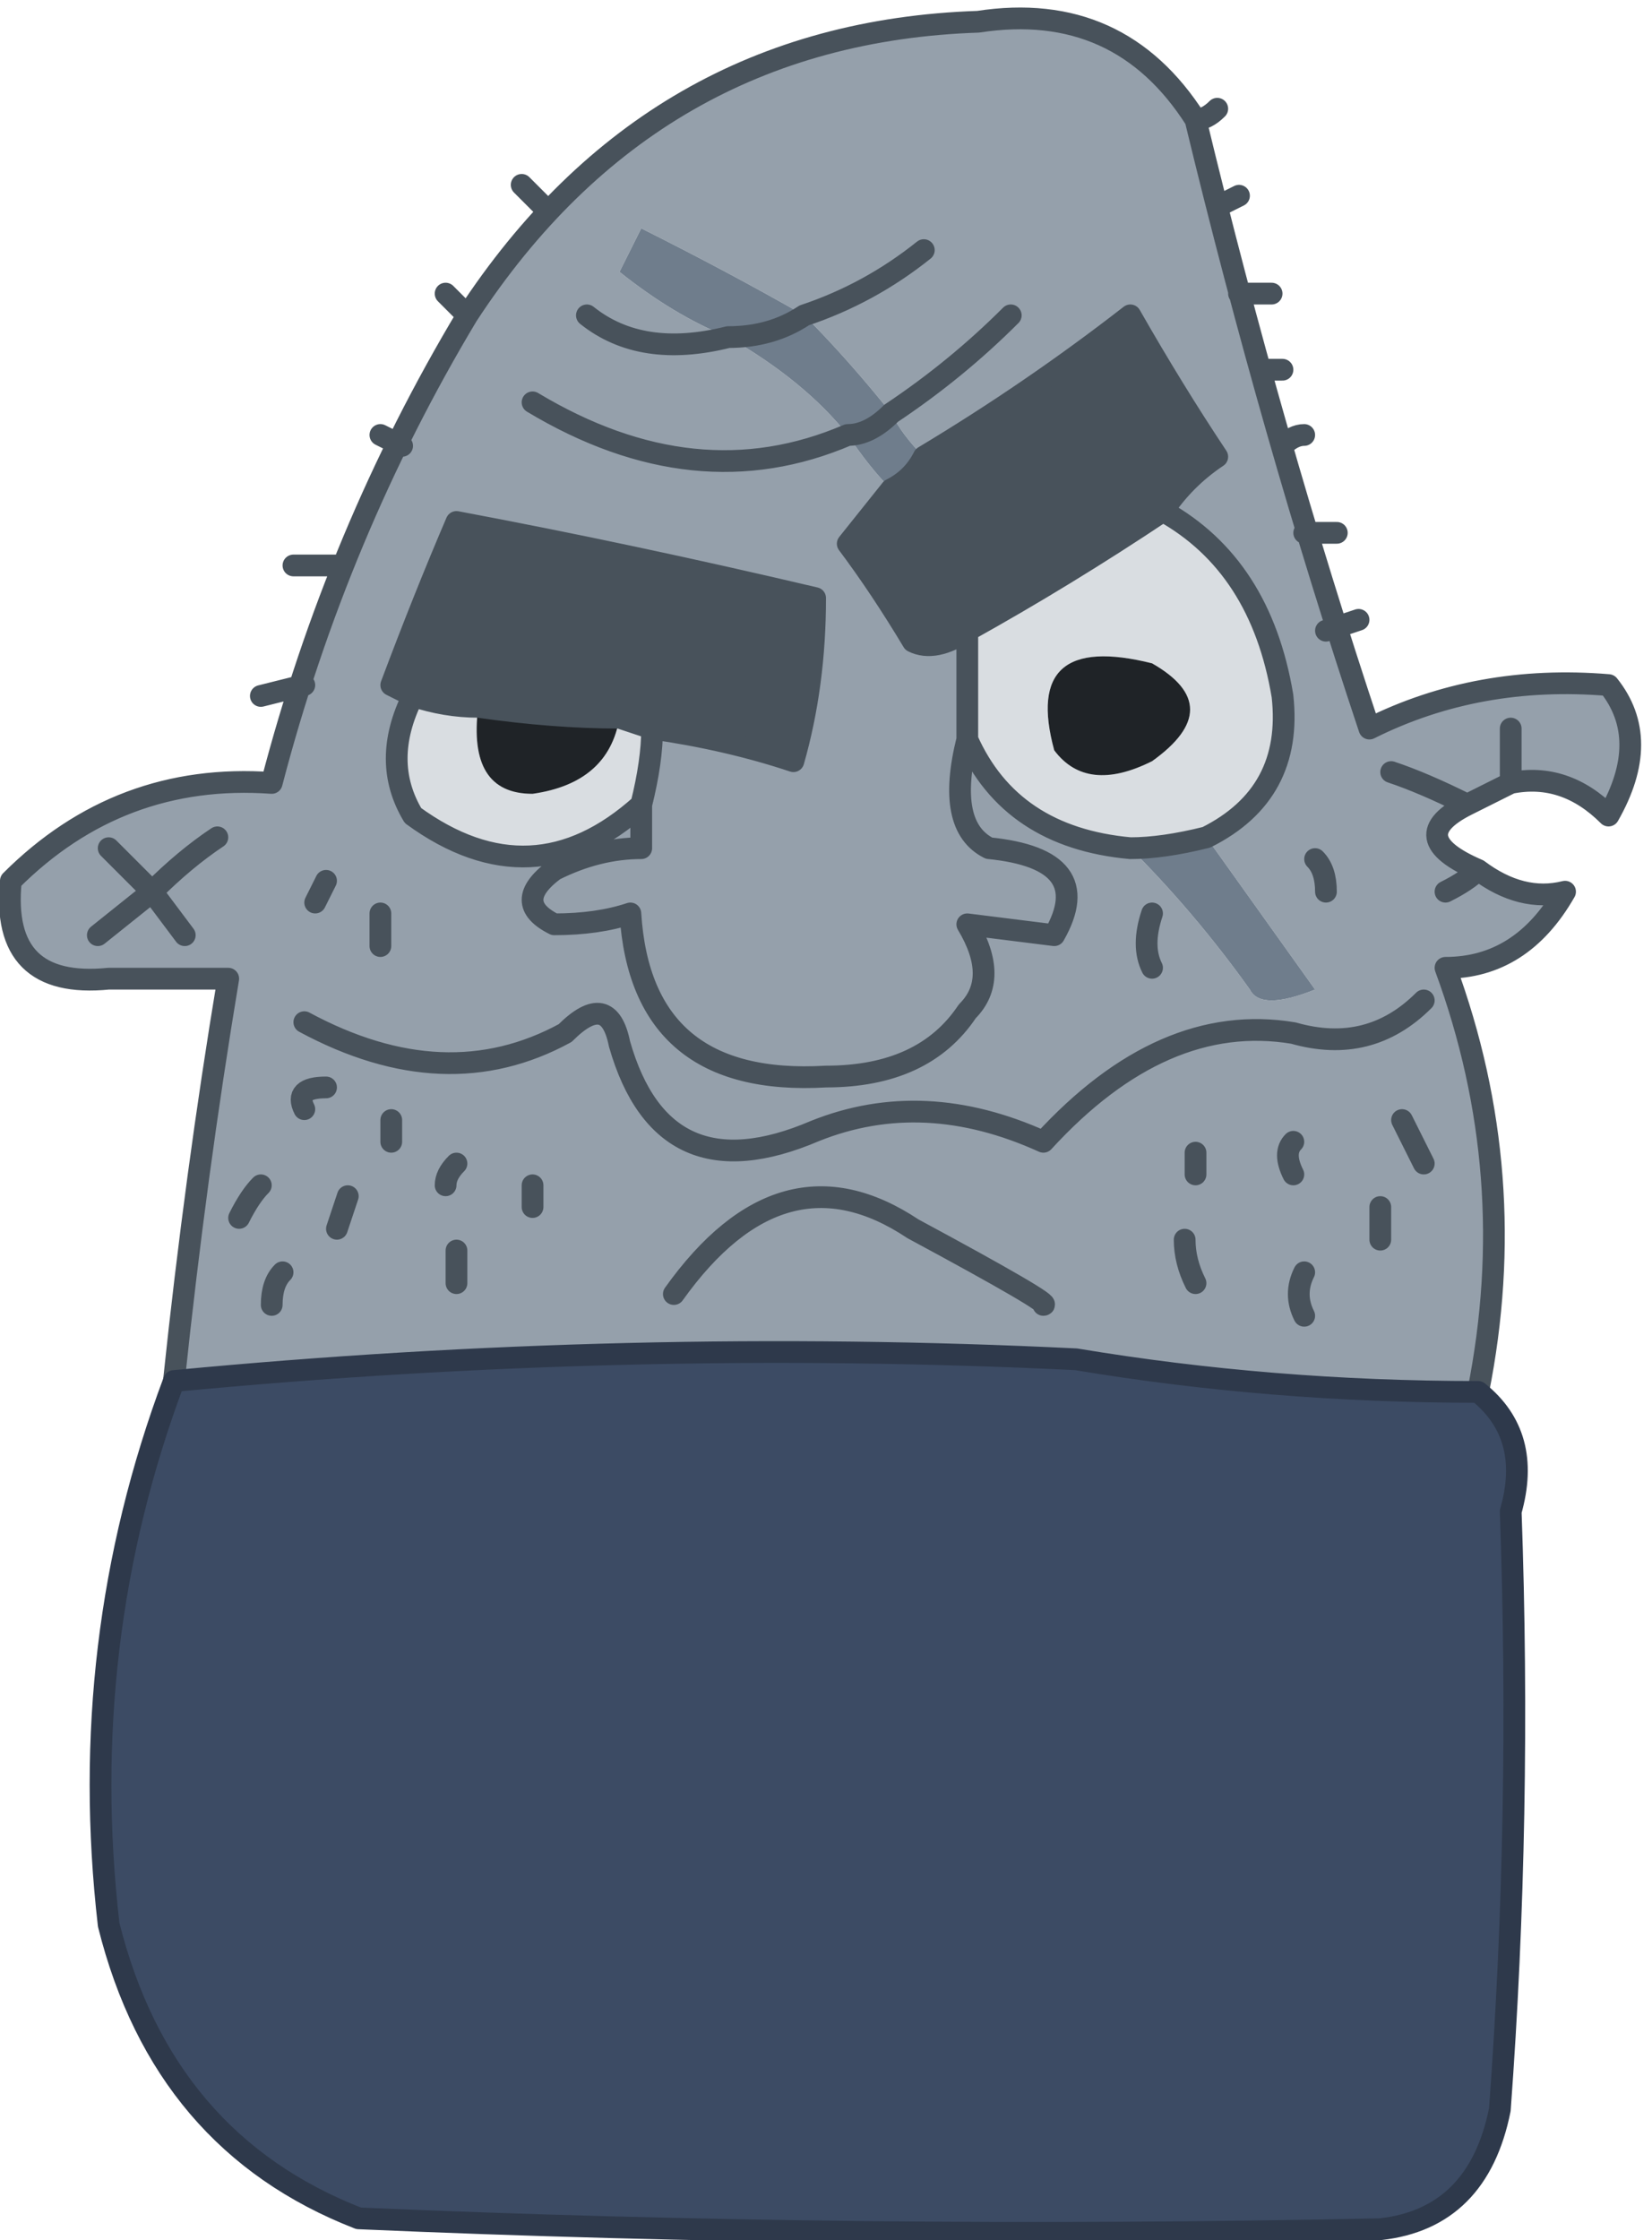
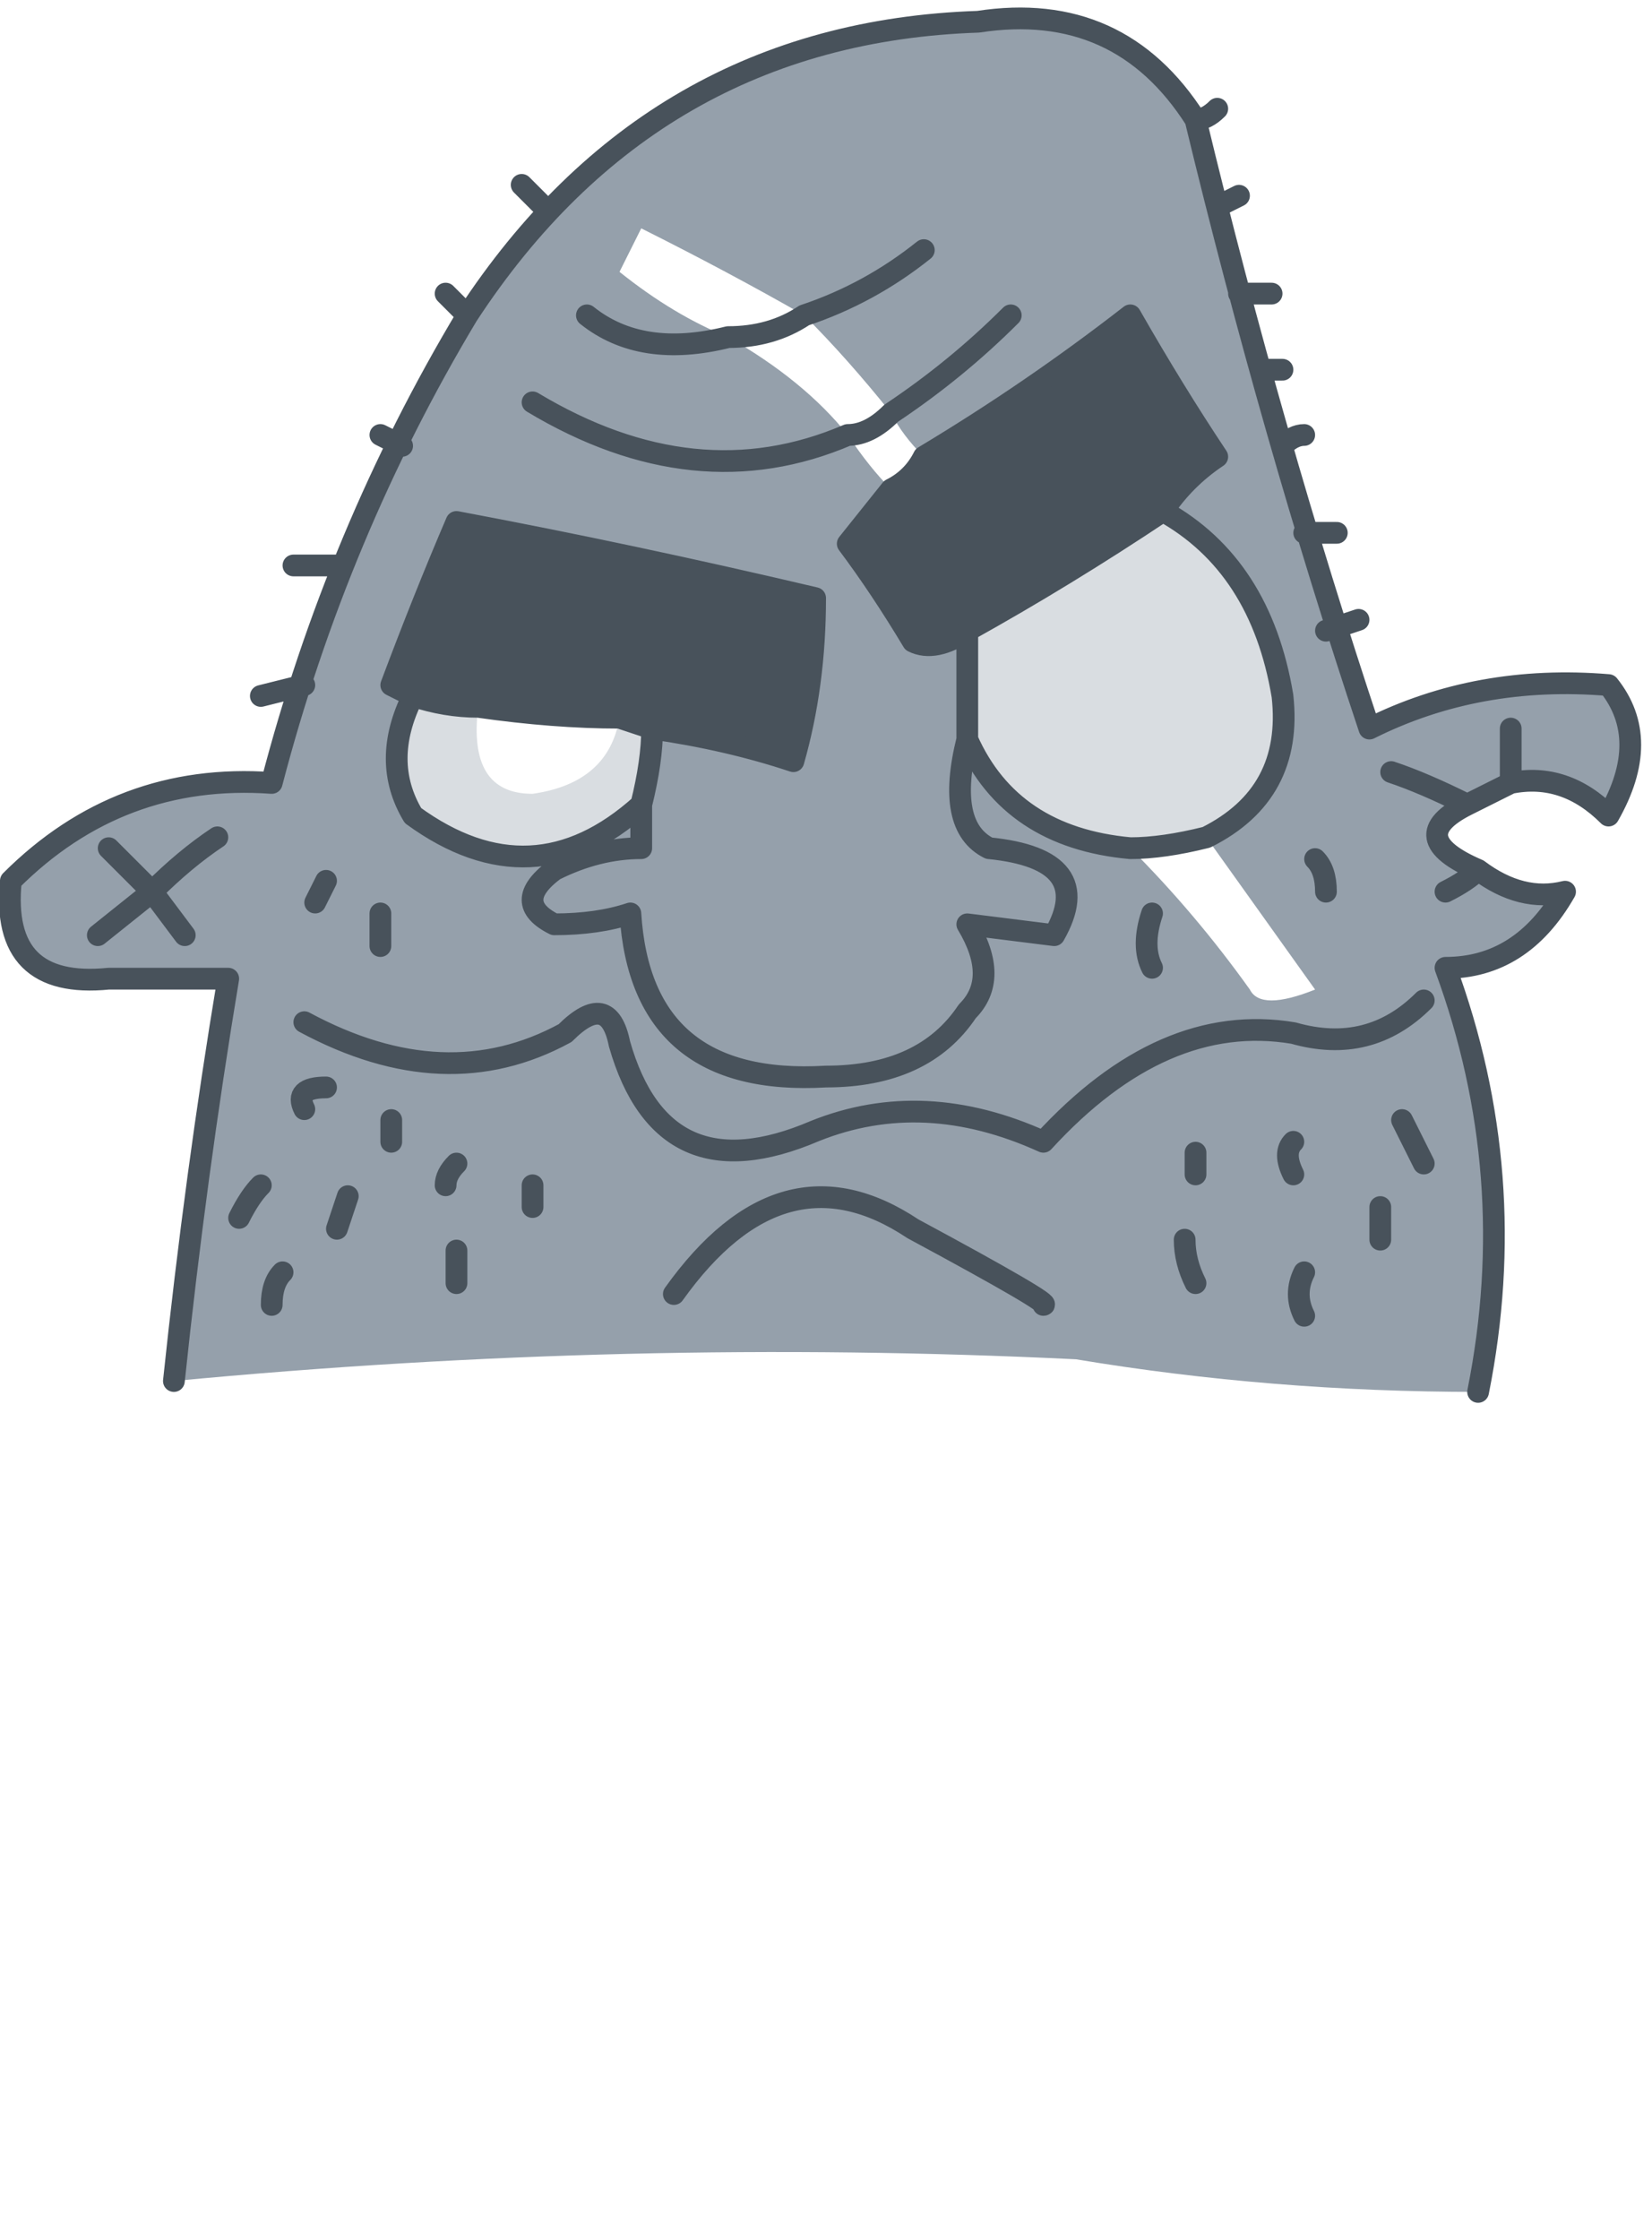
<svg xmlns="http://www.w3.org/2000/svg" height="10.3px" width="7.6px">
  <g transform="matrix(1.0, 0.0, 0.0, 1.0, 3.8, 4.6)">
    <path d="M-3.0 1.75 Q-2.9 0.8 -2.75 -0.1 L-3.3 -0.1 Q-3.8 -0.05 -3.75 -0.55 -3.25 -1.05 -2.55 -1.0 -2.25 -2.15 -1.65 -3.15 -0.8 -4.45 0.7 -4.5 1.35 -4.6 1.7 -4.05 2.05 -2.6 2.5 -1.25 3.0 -1.5 3.6 -1.45 3.8 -1.2 3.6 -0.85 3.4 -1.05 3.15 -1.0 L3.15 -1.25 3.15 -1.0 Q3.05 -0.95 2.95 -0.9 2.75 -1.0 2.6 -1.05 2.75 -1.0 2.95 -0.9 2.65 -0.75 3.0 -0.6 3.2 -0.45 3.4 -0.5 3.2 -0.15 2.85 -0.15 3.2 0.8 3.0 1.8 2.05 1.8 1.15 1.65 -0.9 1.55 -3.0 1.75 M2.85 -0.5 Q2.95 -0.55 3.0 -0.6 2.95 -0.55 2.85 -0.5 M1.55 -2.25 Q1.65 -2.4 1.8 -2.5 1.6 -2.8 1.4 -3.15 0.95 -2.8 0.45 -2.5 0.35 -2.6 0.3 -2.7 0.6 -2.9 0.85 -3.15 0.6 -2.9 0.3 -2.7 0.1 -2.95 -0.1 -3.15 -0.45 -3.35 -0.85 -3.55 L-0.95 -3.35 Q-0.7 -3.15 -0.45 -3.05 -0.1 -2.85 0.1 -2.6 0.2 -2.45 0.3 -2.35 L0.1 -2.1 Q0.25 -1.9 0.4 -1.65 0.5 -1.6 0.65 -1.7 L0.65 -1.2 Q0.85 -0.75 1.4 -0.7 1.7 -0.4 1.95 -0.05 2.0 0.05 2.25 -0.05 2.0 -0.4 1.75 -0.75 2.15 -0.95 2.1 -1.4 2.0 -2.0 1.55 -2.25 M-0.85 -0.9 L-0.85 -0.7 Q-1.05 -0.7 -1.25 -0.6 -1.45 -0.45 -1.25 -0.35 -1.05 -0.35 -0.9 -0.4 -0.85 0.4 0.0 0.35 0.45 0.35 0.65 0.05 0.8 -0.1 0.65 -0.35 L1.05 -0.3 Q1.25 -0.65 0.75 -0.7 0.55 -0.8 0.65 -1.2 0.55 -0.8 0.75 -0.7 1.25 -0.65 1.05 -0.3 L0.65 -0.35 Q0.8 -0.1 0.65 0.05 0.45 0.35 0.0 0.35 -0.85 0.4 -0.9 -0.4 -1.05 -0.35 -1.25 -0.35 -1.45 -0.45 -1.25 -0.6 -1.05 -0.7 -0.85 -0.7 L-0.85 -0.9 Q-0.8 -1.1 -0.8 -1.25 -0.45 -1.2 -0.15 -1.1 -0.05 -1.45 -0.05 -1.85 -0.9 -2.05 -1.7 -2.2 -1.85 -1.85 -2.0 -1.45 L-1.9 -1.4 Q-2.05 -1.1 -1.9 -0.85 -1.35 -0.45 -0.85 -0.9 M2.3 -0.5 Q2.3 -0.6 2.25 -0.65 2.3 -0.6 2.3 -0.5 M1.5 -0.15 Q1.45 -0.25 1.5 -0.4 1.45 -0.25 1.5 -0.15 M2.55 1.1 L2.55 0.95 2.55 1.1 M2.75 0.0 Q2.5 0.25 2.15 0.15 1.55 0.05 1.0 0.65 0.45 0.4 -0.05 0.6 -0.75 0.9 -0.95 0.2 -1.0 -0.05 -1.2 0.15 -1.75 0.45 -2.4 0.1 -1.75 0.45 -1.2 0.15 -1.0 -0.05 -0.95 0.2 -0.75 0.9 -0.05 0.6 0.45 0.4 1.0 0.65 1.55 0.05 2.15 0.15 2.5 0.25 2.75 0.0 M1.0 1.4 Q1.05 1.4 0.4 1.05 -0.2 0.65 -0.7 1.35 -0.2 0.65 0.4 1.05 1.05 1.4 1.0 1.4 M1.7 0.8 L1.7 0.7 1.7 0.8 M1.7 1.3 Q1.65 1.2 1.65 1.1 1.65 1.2 1.7 1.3 M2.15 0.8 Q2.1 0.7 2.15 0.65 2.1 0.7 2.15 0.8 M2.2 1.45 Q2.15 1.35 2.2 1.25 2.15 1.35 2.2 1.45 M2.75 0.75 Q2.7 0.65 2.65 0.55 2.7 0.65 2.75 0.75 M0.45 -3.45 Q0.2 -3.25 -0.1 -3.15 0.2 -3.25 0.45 -3.45 M-1.35 -2.75 Q-0.6 -2.3 0.1 -2.6 -0.6 -2.3 -1.35 -2.75 M-3.3 -0.7 L-3.1 -0.5 -3.35 -0.3 -3.1 -0.5 -3.3 -0.7 M-2.95 -0.3 L-3.1 -0.5 Q-2.95 -0.65 -2.8 -0.75 -2.95 -0.65 -3.1 -0.5 L-2.95 -0.3 M-1.1 -3.15 Q-0.85 -2.95 -0.45 -3.05 -0.85 -2.95 -1.1 -3.15 M-2.4 0.5 Q-2.45 0.4 -2.3 0.4 -2.45 0.4 -2.4 0.5 M-2.05 -0.25 L-2.05 -0.4 -2.05 -0.25 M-2.35 -0.45 L-2.3 -0.55 -2.35 -0.45 M-2.0 0.65 L-2.0 0.55 -2.0 0.65 M-2.55 1.4 Q-2.55 1.3 -2.5 1.25 -2.55 1.3 -2.55 1.4 M-2.7 1.0 Q-2.65 0.9 -2.6 0.85 -2.65 0.9 -2.7 1.0 M-2.25 1.05 L-2.2 0.9 -2.25 1.05 M-1.7 1.3 L-1.7 1.15 -1.7 1.3 M-1.75 0.85 Q-1.75 0.8 -1.7 0.75 -1.75 0.8 -1.75 0.85 M-1.35 0.95 L-1.35 0.85 -1.35 0.95" fill="#95a0ab" fill-rule="evenodd" stroke="none" />
    <path d="M0.45 -2.5 Q0.95 -2.8 1.4 -3.15 1.6 -2.8 1.8 -2.5 1.65 -2.4 1.55 -2.25 1.1 -1.95 0.65 -1.7 0.5 -1.6 0.4 -1.65 0.25 -1.9 0.1 -2.1 L0.3 -2.35 Q0.4 -2.4 0.45 -2.5 M-1.9 -1.4 L-2.0 -1.45 Q-1.85 -1.85 -1.7 -2.2 -0.9 -2.05 -0.05 -1.85 -0.05 -1.45 -0.15 -1.1 -0.45 -1.2 -0.8 -1.25 L-0.95 -1.3 Q-1.25 -1.3 -1.6 -1.35 -1.75 -1.35 -1.9 -1.4" fill="#48525b" fill-rule="evenodd" stroke="none" />
-     <path d="M1.75 -0.75 Q2.0 -0.4 2.25 -0.05 2.0 0.05 1.95 -0.05 1.7 -0.4 1.4 -0.7 1.55 -0.7 1.75 -0.75 M0.3 -2.7 Q0.35 -2.6 0.45 -2.5 0.4 -2.4 0.3 -2.35 0.2 -2.45 0.1 -2.6 0.2 -2.6 0.3 -2.7 0.2 -2.6 0.1 -2.6 -0.1 -2.85 -0.45 -3.05 -0.7 -3.15 -0.95 -3.35 L-0.85 -3.55 Q-0.45 -3.35 -0.1 -3.15 0.1 -2.95 0.3 -2.7 M-0.45 -3.05 Q-0.25 -3.05 -0.1 -3.15 -0.25 -3.05 -0.45 -3.05" fill="#6f7d8c" fill-rule="evenodd" stroke="none" />
-     <path d="M1.55 -2.25 Q2.0 -2.0 2.1 -1.4 2.15 -0.95 1.75 -0.75 1.55 -0.7 1.4 -0.7 0.85 -0.75 0.65 -1.2 L0.65 -1.7 Q1.1 -1.95 1.55 -2.25 M-0.85 -0.9 Q-1.35 -0.45 -1.9 -0.85 -2.05 -1.1 -1.9 -1.4 -1.75 -1.35 -1.6 -1.35 -1.65 -0.95 -1.35 -0.95 -1.0 -1.0 -0.95 -1.3 L-0.8 -1.25 Q-0.8 -1.1 -0.85 -0.9 M1.5 -1.1 Q1.85 -1.35 1.5 -1.55 0.9 -1.7 1.05 -1.15 1.2 -0.95 1.5 -1.1" fill="#d9dde1" fill-rule="evenodd" stroke="none" />
-     <path d="M1.5 -1.1 Q1.2 -0.95 1.05 -1.15 0.9 -1.7 1.5 -1.55 1.85 -1.35 1.5 -1.1 M-1.6 -1.35 Q-1.25 -1.3 -0.95 -1.3 -1.0 -1.0 -1.35 -0.95 -1.65 -0.95 -1.6 -1.35" fill="#1f2327" fill-rule="evenodd" stroke="none" />
-     <path d="M-3.0 1.75 Q-0.9 1.55 1.15 1.65 2.05 1.8 3.0 1.8 3.25 2.0 3.15 2.35 3.2 3.75 3.1 5.1 3.0 5.6 2.55 5.65 0.15 5.7 -2.15 5.6 -3.05 5.25 -3.3 4.25 -3.45 2.95 -3.0 1.75" fill="#3c4b64" fill-rule="evenodd" stroke="none" />
+     <path d="M1.55 -2.25 Q2.0 -2.0 2.1 -1.4 2.15 -0.95 1.75 -0.75 1.55 -0.7 1.4 -0.7 0.85 -0.75 0.65 -1.2 L0.65 -1.7 Q1.1 -1.95 1.55 -2.25 M-0.85 -0.9 Q-1.35 -0.45 -1.9 -0.85 -2.05 -1.1 -1.9 -1.4 -1.75 -1.35 -1.6 -1.35 -1.65 -0.95 -1.35 -0.95 -1.0 -1.0 -0.95 -1.3 L-0.8 -1.25 Q-0.8 -1.1 -0.85 -0.9 M1.5 -1.1 " fill="#d9dde1" fill-rule="evenodd" stroke="none" />
    <path d="M3.15 -1.0 Q3.4 -1.05 3.6 -0.85 3.8 -1.2 3.6 -1.45 3.0 -1.5 2.5 -1.25 2.05 -2.6 1.7 -4.05 1.35 -4.6 0.7 -4.5 -0.8 -4.45 -1.65 -3.15 -2.25 -2.15 -2.55 -1.0 -3.25 -1.05 -3.75 -0.55 -3.8 -0.05 -3.3 -0.1 L-2.75 -0.1 Q-2.9 0.8 -3.0 1.75 M3.0 1.8 Q3.2 0.8 2.85 -0.15 3.2 -0.15 3.4 -0.5 3.2 -0.45 3.0 -0.6 2.95 -0.55 2.85 -0.5 M1.8 -4.1 Q1.75 -4.05 1.7 -4.05 M0.45 -2.5 Q0.95 -2.8 1.4 -3.15 1.6 -2.8 1.8 -2.5 1.65 -2.4 1.55 -2.25 2.0 -2.0 2.1 -1.4 2.15 -0.95 1.75 -0.75 1.55 -0.7 1.4 -0.7 0.85 -0.75 0.65 -1.2 0.55 -0.8 0.75 -0.7 1.25 -0.65 1.05 -0.3 L0.65 -0.35 Q0.8 -0.1 0.65 0.05 0.45 0.35 0.0 0.35 -0.85 0.4 -0.9 -0.4 -1.05 -0.35 -1.25 -0.35 -1.45 -0.45 -1.25 -0.6 -1.05 -0.7 -0.85 -0.7 L-0.85 -0.9 Q-1.35 -0.45 -1.9 -0.85 -2.05 -1.1 -1.9 -1.4 L-2.0 -1.45 Q-1.85 -1.85 -1.7 -2.2 -0.9 -2.05 -0.05 -1.85 -0.05 -1.45 -0.15 -1.1 -0.45 -1.2 -0.8 -1.25 -0.8 -1.1 -0.85 -0.9 M0.3 -2.7 Q0.6 -2.9 0.85 -3.15 M0.3 -2.7 Q0.2 -2.6 0.1 -2.6 -0.6 -2.3 -1.35 -2.75 M0.3 -2.35 Q0.4 -2.4 0.45 -2.5 M2.05 -3.25 L1.9 -3.25 M2.2 -2.6 Q2.15 -2.6 2.1 -2.55 M2.0 -2.9 L2.1 -2.9 M1.8 -3.65 L1.9 -3.7 M2.3 -1.7 L2.45 -1.75 M2.2 -2.15 L2.35 -2.15 M1.55 -2.25 Q1.1 -1.95 0.65 -1.7 L0.65 -1.2 M0.65 -1.7 Q0.5 -1.6 0.4 -1.65 0.25 -1.9 0.1 -2.1 L0.3 -2.35 M2.25 -0.65 Q2.3 -0.6 2.3 -0.5 M1.5 -0.4 Q1.45 -0.25 1.5 -0.15 M2.95 -0.9 Q2.75 -1.0 2.6 -1.05 M3.15 -1.0 L3.15 -1.25 M2.95 -0.9 Q3.05 -0.95 3.15 -1.0 M3.0 -0.6 Q2.65 -0.75 2.95 -0.9 M-2.4 0.1 Q-1.75 0.45 -1.2 0.15 -1.0 -0.05 -0.95 0.2 -0.75 0.9 -0.05 0.6 0.45 0.4 1.0 0.65 1.55 0.05 2.15 0.15 2.5 0.25 2.75 0.0 M2.55 0.95 L2.55 1.1 M2.65 0.55 Q2.7 0.65 2.75 0.75 M2.2 1.25 Q2.15 1.35 2.2 1.45 M2.15 0.65 Q2.1 0.7 2.15 0.8 M1.65 1.1 Q1.65 1.2 1.7 1.3 M1.7 0.7 L1.7 0.8 M-0.7 1.35 Q-0.2 0.65 0.4 1.05 1.05 1.4 1.0 1.4 M-1.3 -3.65 L-1.4 -3.75 M-1.95 -2.55 L-2.05 -2.6 M-1.65 -3.15 L-1.75 -3.25 M-0.1 -3.15 Q0.2 -3.25 0.45 -3.45 M-0.1 -3.15 Q-0.25 -3.05 -0.45 -3.05 -0.85 -2.95 -1.1 -3.15 M-2.8 -0.75 Q-2.95 -0.65 -3.1 -0.5 L-2.95 -0.3 M-3.35 -0.3 L-3.1 -0.5 -3.3 -0.7 M-0.95 -1.3 L-0.8 -1.25 M-0.95 -1.3 Q-1.25 -1.3 -1.6 -1.35 -1.75 -1.35 -1.9 -1.4 M-2.25 -2.0 L-2.45 -2.0 M-2.3 -0.55 L-2.35 -0.45 M-2.05 -0.4 L-2.05 -0.25 M-2.3 0.4 Q-2.45 0.4 -2.4 0.5 M-2.4 -1.45 L-2.6 -1.4 M-1.35 0.85 L-1.35 0.95 M-1.7 0.75 Q-1.75 0.8 -1.75 0.85 M-1.7 1.15 L-1.7 1.3 M-2.2 0.9 L-2.25 1.05 M-2.6 0.85 Q-2.65 0.9 -2.7 1.0 M-2.5 1.25 Q-2.55 1.3 -2.55 1.4 M-2.0 0.55 L-2.0 0.65" fill="none" stroke="#48525b" stroke-linecap="round" stroke-linejoin="round" stroke-width="0.1" />
-     <path d="M-3.0 1.75 Q-0.9 1.55 1.15 1.65 2.05 1.8 3.0 1.8 3.25 2.0 3.15 2.35 3.2 3.75 3.1 5.1 3.0 5.6 2.55 5.65 0.15 5.7 -2.15 5.6 -3.05 5.25 -3.3 4.25 -3.45 2.95 -3.0 1.75" fill="none" stroke="#2e394b" stroke-linecap="round" stroke-linejoin="round" stroke-width="0.1" />
  </g>
</svg>